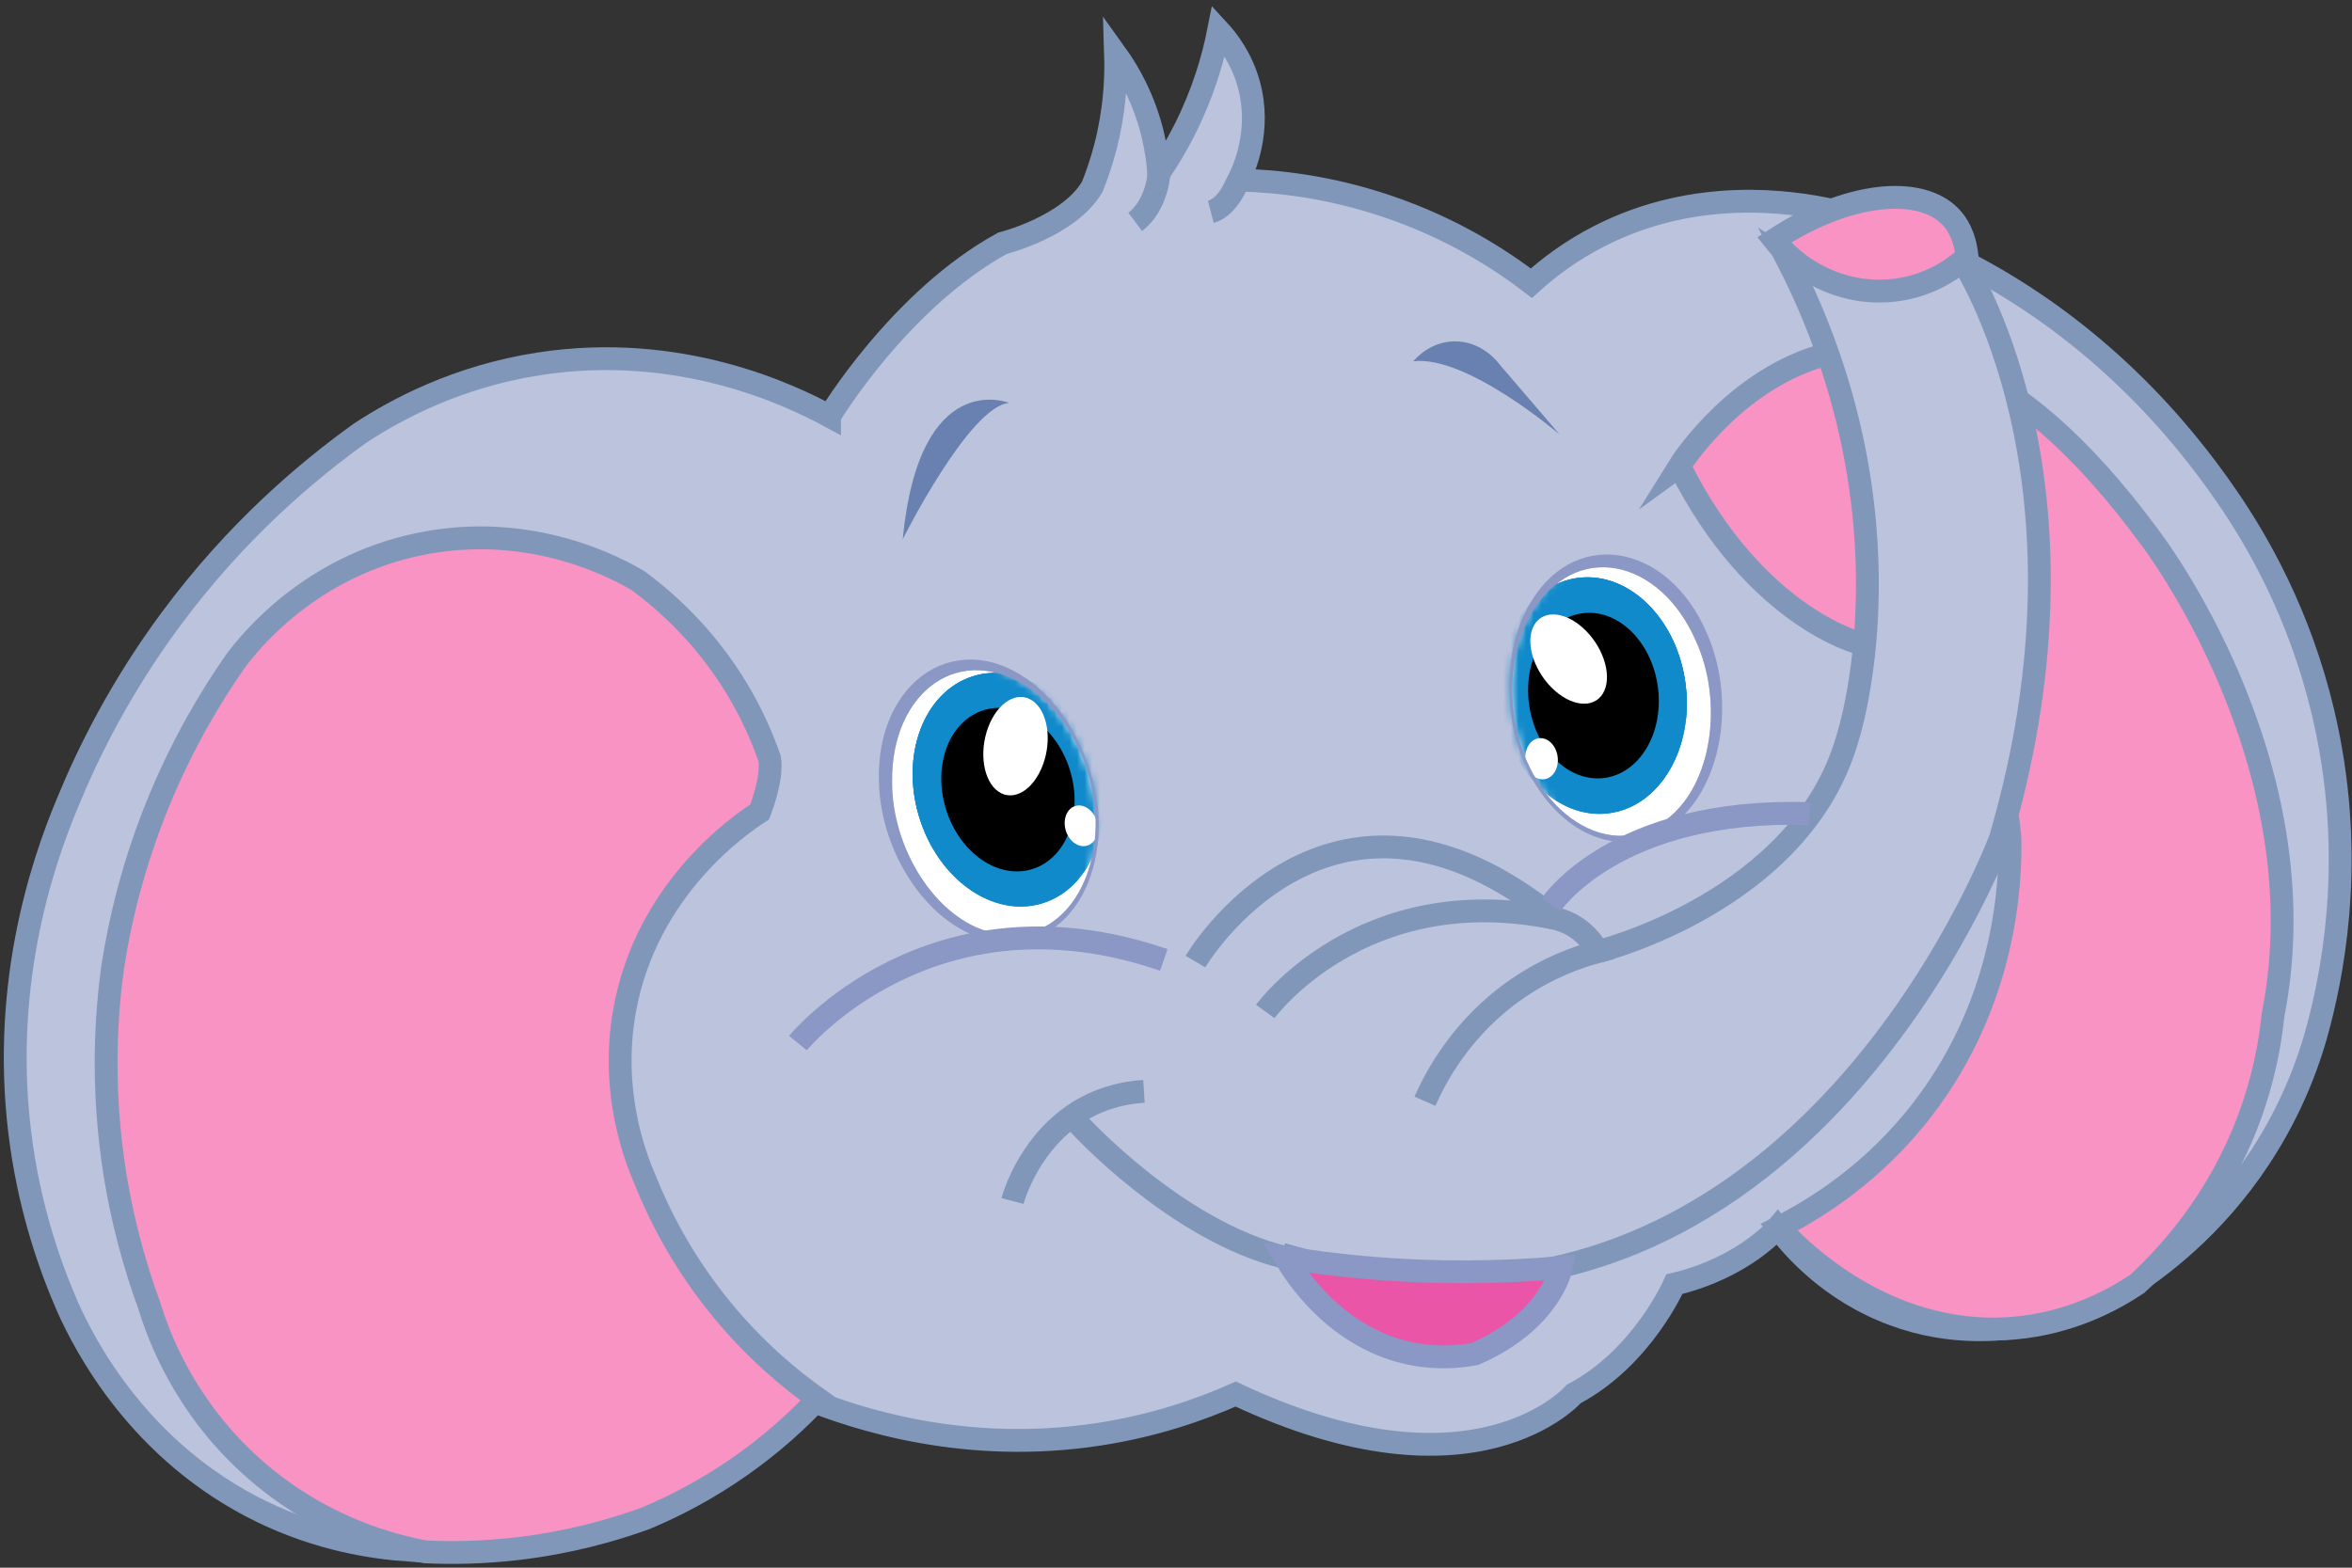
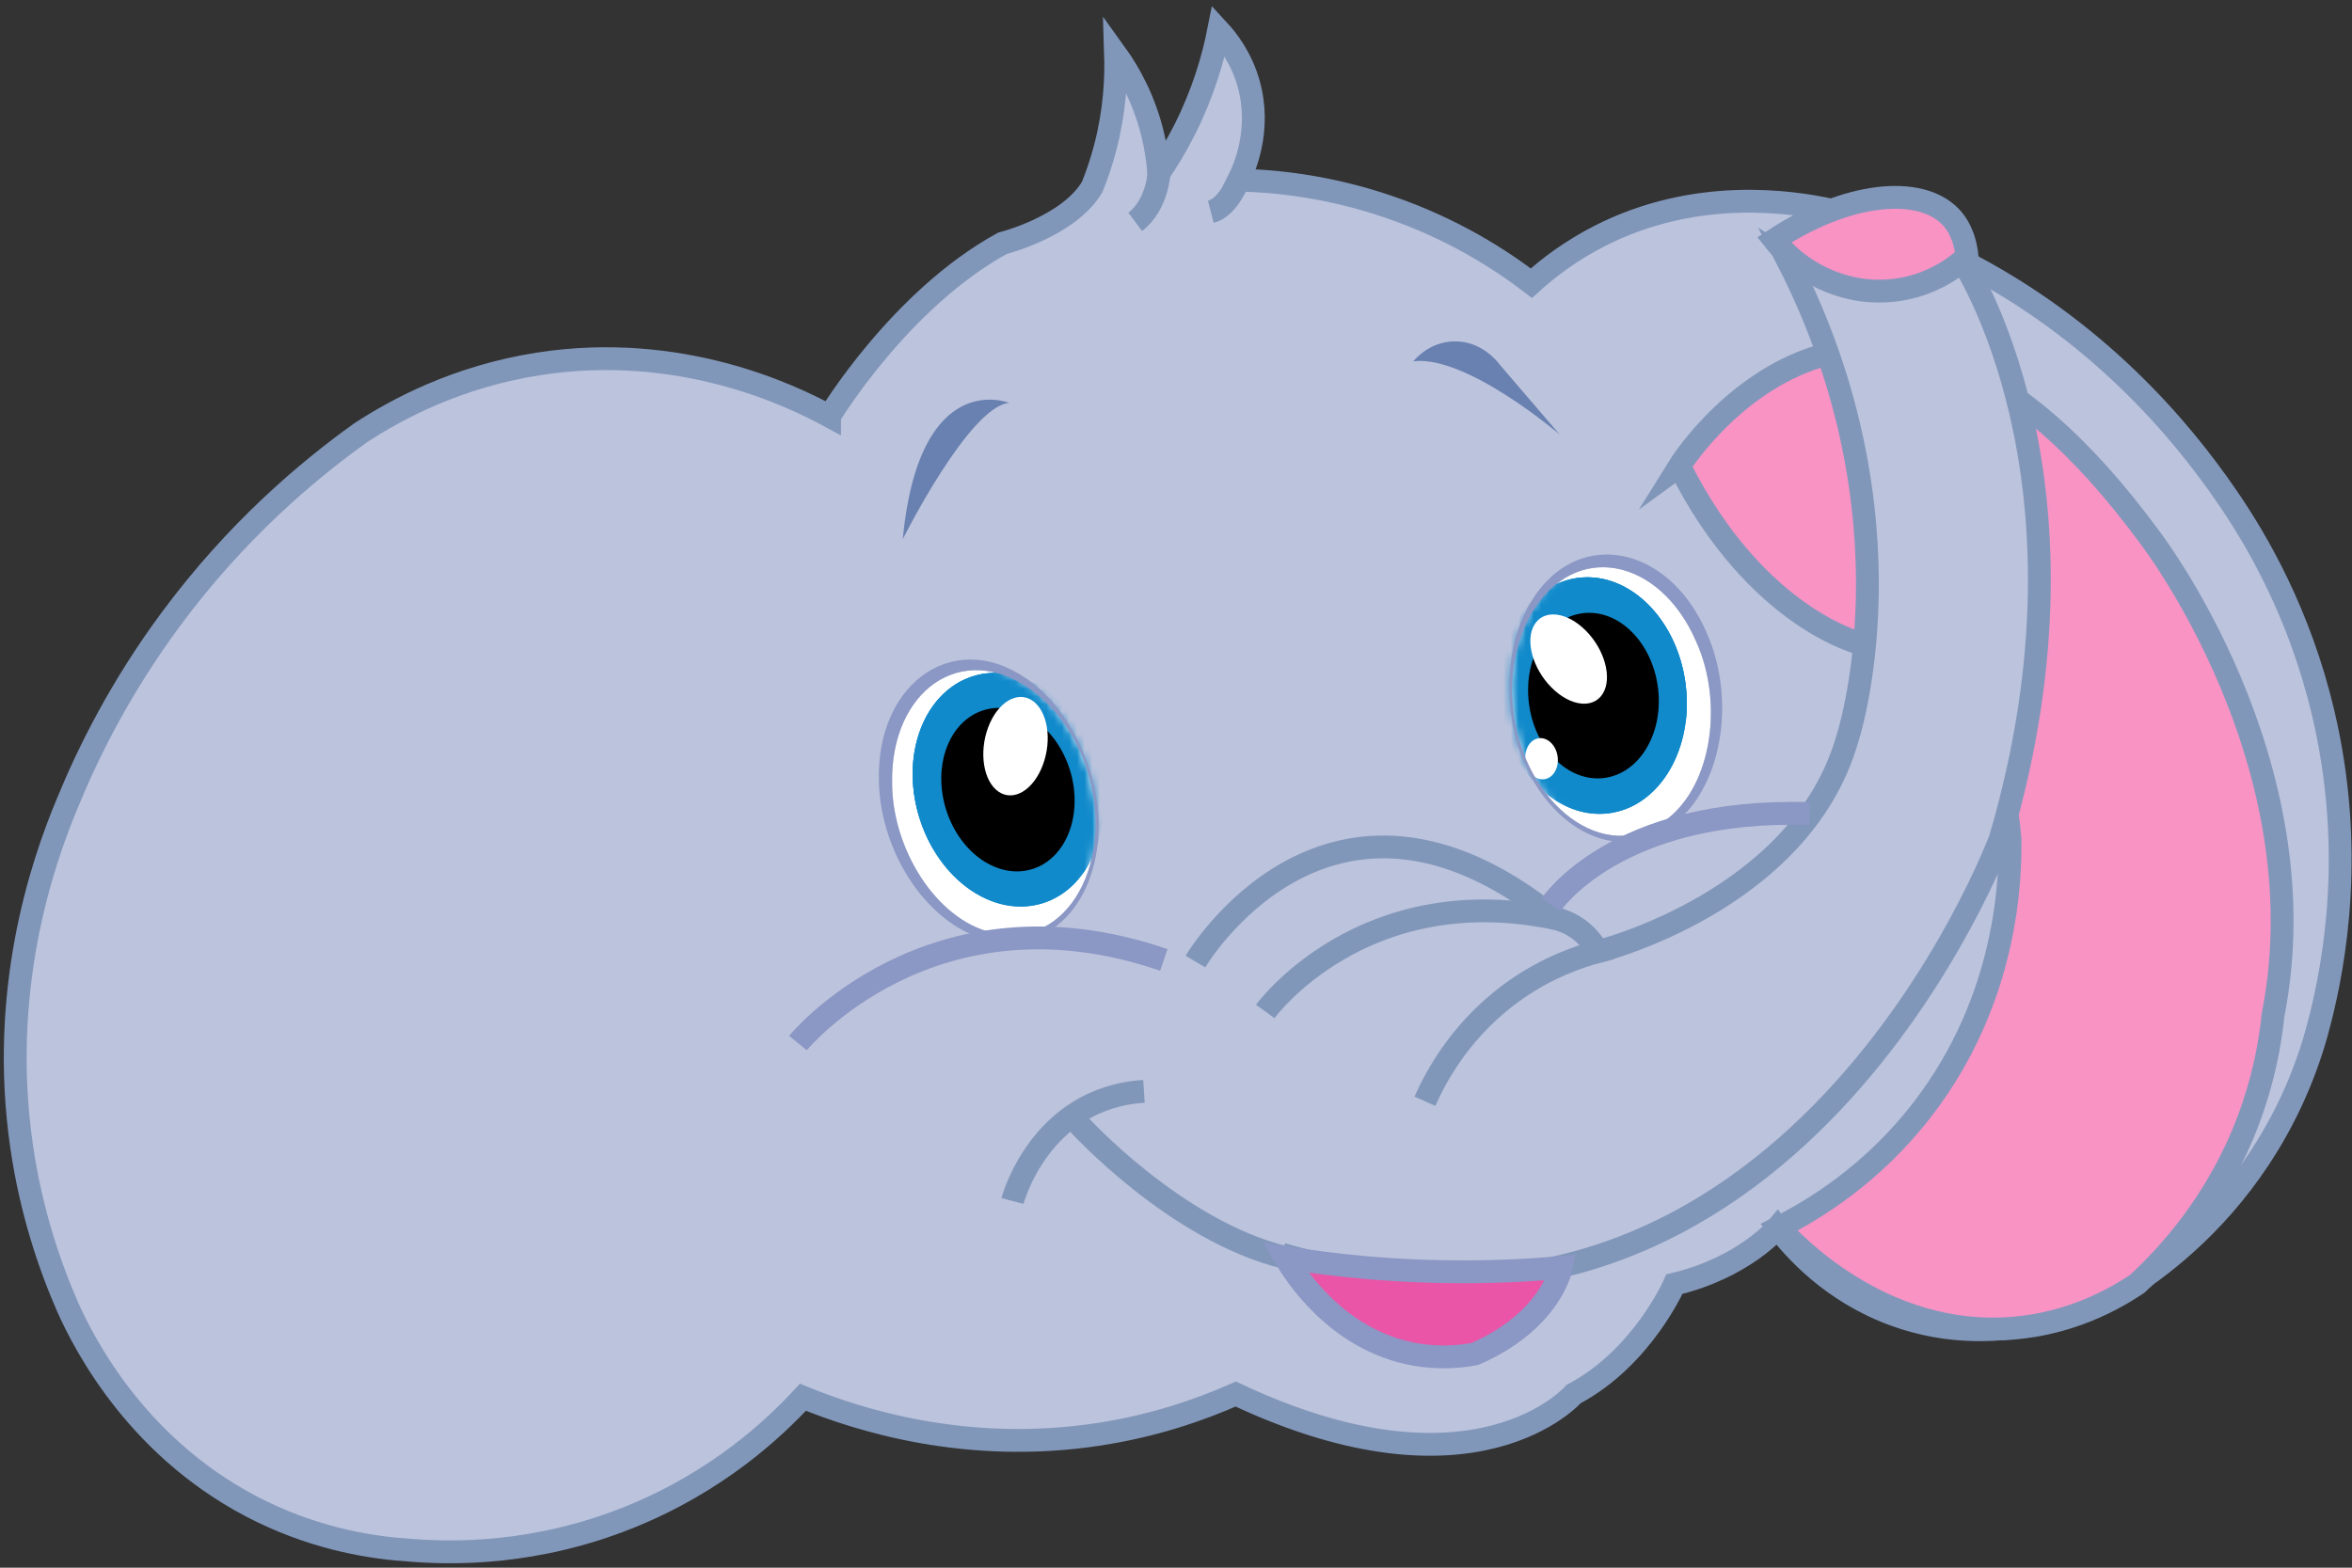
<svg xmlns="http://www.w3.org/2000/svg" width="309" height="206" viewBox="0 0 309 206" fill="none">
  <rect x="0" y="0" width="309" height="206" fill="#333333" stroke="none" />
  <path d="M108.983 54.69C108.983 54.69 118.159 39.395 131.706 31.967C131.706 31.967 140.445 29.782 143.504 24.538C144.12 23.004 144.706 21.291 145.2 19.404C146.436 14.671 146.672 10.411 146.563 7.059C147.45 8.291 148.359 9.742 149.185 11.429C151.326 15.79 152.025 19.875 152.244 22.79C153.384 21.121 154.542 19.211 155.63 17.057C158.073 12.215 159.384 7.671 160.109 4C161.267 5.254 163.085 7.588 164.042 10.992C165.764 17.118 163.43 22.257 162.731 23.664C167.595 23.778 174.538 24.481 182.395 27.16C190.886 30.053 197.17 34.134 201.186 37.211C203.497 35.117 206.442 32.911 210.096 31.04C222.737 24.564 235.331 26.483 240.514 27.597C245.679 29.008 251.482 31.075 257.556 34.152C275.608 43.302 286.628 56.595 292.514 65.177C296.592 71.081 302.124 80.673 305.187 93.581C309.448 111.515 306.729 126.508 304.75 134.22C303.605 138.778 301.39 145.293 296.884 152.136C290.81 161.365 283.465 166.797 278.968 169.616C276.954 170.787 263.687 178.215 248.821 172.744C240.588 169.716 235.681 164.136 233.522 161.313C233.522 161.313 229.152 166.557 219.976 168.742C219.976 168.742 215.794 178.386 206.744 183.18C206.744 183.18 193.866 198.054 162.351 183.18C157.632 185.277 151.575 187.366 144.352 188.471C126.969 191.133 112.767 186.579 105.487 183.603C101.729 187.68 94.3 194.672 82.764 199.335C70.428 204.321 59.525 204.168 53.923 203.705C49.055 203.407 42.02 202.324 34.477 198.679C18.252 190.835 11.099 176.66 8.914 171.805C6.493 166.277 4.085 159.167 2.849 150.699C-0.118 130.362 5.37 113.813 8.914 105.384C11.693 98.619 15.936 90.164 22.46 81.35C31.06 69.735 40.381 61.874 47.368 56.879C52.053 53.807 60.054 49.477 70.799 47.812C89.353 44.941 103.852 51.915 108.983 54.694V54.69Z" fill="#BCC3DC" stroke="#8197BA" stroke-width="3" stroke-miterlimit="10" />
-   <path d="M99.806 106.69C99.806 106.69 101.554 102.321 101.117 99.699C100.177 96.985 98.827 93.856 96.856 90.575C92.674 83.614 87.549 79.056 83.856 76.32C81.274 74.791 69.86 68.415 55.016 71.513C40.669 74.507 32.852 84.317 30.982 86.808C27.744 91.436 24.069 97.562 20.931 105.161C17.483 113.503 15.735 121.08 14.813 127.01C13.922 133.473 13.411 142.208 14.813 152.355C15.871 159.993 17.745 166.474 19.62 171.582C20.844 175.602 24.191 184.652 32.895 192.557C41.972 200.799 51.769 203.163 55.889 203.919C59.433 204.085 63.563 204.024 68.125 203.482C74.754 202.695 80.36 201.126 84.73 199.549C88.331 198.05 92.749 195.839 97.403 192.557C101.633 189.573 104.949 186.488 107.453 183.818C103.831 181.257 99.225 177.442 94.781 172.019C89.581 165.674 86.526 159.478 84.73 154.977C83.214 151.464 80.203 143.139 82.056 132.8C84.953 116.614 97.481 108.194 99.806 106.69Z" fill="#F893C4" stroke="#8197BA" stroke-width="3" stroke-miterlimit="10" />
  <path d="M220.631 61.24C220.631 61.24 245.836 20.684 282.477 70.67C282.477 70.67 305.174 100.123 298.637 133.324C298.243 137.166 297.361 141.911 295.425 147.085C291.409 157.813 284.915 164.888 280.773 168.711C277.592 170.839 272.007 173.881 264.596 174.519C247.278 176.013 235.327 163.087 233.71 161.282C238.438 158.897 246.094 154.216 252.644 145.678C263.744 131.214 264.159 115.474 264.063 110.182C264.063 110.182 261.825 79.654 246.348 84.828C245.041 85.265 230.66 81.332 220.636 61.236L220.631 61.24Z" fill="#F893C4" stroke="#8197BA" stroke-width="3" stroke-miterlimit="10" />
  <path d="M209.925 125.044C209.925 125.044 236.581 118.489 242.699 97.077C242.699 97.077 252.312 68.236 234.833 34.152C234.833 34.152 247.833 42.454 257.722 34.152C257.722 34.152 276.783 62.555 262.8 110.186C262.8 110.186 235.27 184.473 168.412 164.809" fill="#BCC3DC" />
  <path d="M209.925 125.044C209.925 125.044 236.581 118.489 242.699 97.077C242.699 97.077 252.312 68.236 234.833 34.152C234.833 34.152 247.833 42.454 257.722 34.152C257.722 34.152 276.783 62.555 262.8 110.186C262.8 110.186 235.27 184.473 168.412 164.809" stroke="#8197BA" stroke-width="3" stroke-miterlimit="10" />
  <path d="M258.43 33.715C258.124 30.857 257.058 29.31 256.245 28.471C252.255 24.346 242.734 25.176 233.085 31.53C233.972 32.64 235.388 34.143 237.455 35.463C240.217 37.224 242.856 37.84 244.447 38.084C246.029 38.307 249.17 38.53 252.749 37.211C255.463 36.21 257.346 34.724 258.43 33.715Z" fill="#F893C4" stroke="#8197BA" stroke-width="3" stroke-miterlimit="10" />
  <path d="M157.051 126.355C157.051 126.355 174.53 96.64 204.245 120.674C204.926 120.827 205.844 121.12 206.814 121.714C208.588 122.798 209.519 124.275 209.925 125.044C207.137 125.791 203.349 127.176 199.438 129.85C192.118 134.854 188.644 141.448 187.202 144.708" stroke="#8197BA" stroke-width="3" stroke-miterlimit="10" />
  <path d="M132.58 52.942C132.58 52.942 120.781 48.135 118.596 70.858C118.596 70.858 127.336 53.379 132.58 52.942Z" fill="#6981B1" />
  <path d="M185.673 47.48C185.966 47.13 187.814 44.971 190.916 44.858C194.666 44.718 196.864 47.681 197.034 47.917L204.9 57.093C204.9 57.093 192.664 46.606 185.673 47.48Z" fill="#6981B1" />
  <path d="M152.296 22.541C152.296 22.541 152.108 26.928 149.137 29.148L152.296 22.541Z" fill="#BCC3DC" />
  <path d="M152.296 22.541C152.296 22.541 152.108 26.928 149.137 29.148" stroke="#8197BA" stroke-width="3" stroke-miterlimit="10" />
  <path d="M162.771 23.555C162.771 23.555 161.429 27.226 159.074 27.837L162.771 23.555Z" fill="#BCC3DC" />
  <path d="M162.771 23.555C162.771 23.555 161.429 27.226 159.074 27.837" stroke="#8197BA" stroke-width="3" stroke-miterlimit="10" />
  <path d="M133.016 157.817C133.016 157.817 136.539 144.288 150.29 143.406" stroke="#8197BA" stroke-width="3" stroke-miterlimit="10" />
  <path d="M141.656 147.649C141.656 147.649 154.429 161.75 168.849 165.246" stroke="#8197BA" stroke-width="3" stroke-miterlimit="10" />
  <path d="M168.849 165.246C172.166 165.783 175.666 166.233 179.336 166.557C188.841 167.396 197.519 167.225 205.118 166.557C205.118 166.557 203.807 173.548 193.757 177.918C191.62 178.312 188.915 178.508 185.891 177.971C175.504 176.127 169.968 167.151 168.849 165.246Z" fill="#EB55A7" stroke="#8B97C4" stroke-width="3" stroke-miterlimit="10" />
  <path d="M142.857 101.285C146.537 112.865 140.493 124.983 130.259 122.531C122.953 120.779 117.18 111.497 117.202 102.788C117.036 90.841 126.261 84.068 135.442 90.618C138.763 93.004 141.538 96.911 142.862 101.285H142.857Z" fill="white" />
  <mask id="mask0_5_2527" style="mask-type:luminance" maskUnits="userSpaceOnUse" x="116" y="87" width="29" height="37">
    <path d="M135.524 122.922C142.625 120.774 146.005 111.177 143.074 101.486C140.142 91.796 132.01 85.681 124.909 87.829C117.808 89.977 114.428 99.574 117.359 109.265C120.29 118.955 128.423 125.07 135.524 122.922Z" fill="white" />
  </mask>
  <g mask="url(#mask0_5_2527)">
    <path d="M136.872 118.731C143.326 116.804 146.559 108.551 144.094 100.298C141.629 92.044 134.399 86.917 127.945 88.844C121.491 90.772 118.257 99.025 120.722 107.278C123.187 115.531 130.418 120.659 136.872 118.731Z" fill="#118ACB" />
    <g style="mix-blend-mode:screen">
      <path d="M142.403 96.242C142.669 96.863 142.914 97.505 143.12 98.169C145.693 106.389 142.582 114.726 136.172 116.793C130.814 118.519 124.849 115.321 121.533 109.43C124.565 116.479 131.194 120.543 137.085 118.642C143.495 116.575 146.607 108.237 144.033 100.013C143.609 98.663 143.054 97.4 142.403 96.238V96.242Z" fill="#118ACB" />
    </g>
    <path d="M136.172 116.798C142.582 114.731 145.693 106.393 143.12 98.174C142.91 97.51 142.669 96.867 142.403 96.247C139.082 90.356 133.117 87.153 127.764 88.883C121.354 90.95 118.242 99.288 120.816 107.508C121.026 108.172 121.266 108.814 121.533 109.435C124.854 115.325 130.819 118.528 136.172 116.798Z" fill="#118ACB" />
    <g style="mix-blend-mode:multiply">
      <path d="M123.259 109.207C123.669 108.058 124.185 106.979 124.775 105.974C126.108 103.706 128.074 102.041 130.25 101.08C131.365 100.586 132.54 100.293 133.746 100.123C134.891 99.961 136.067 99.904 137.246 100.04C138.4 100.166 139.558 100.477 140.664 101.062C141.691 101.608 142.669 102.286 143.6 103.081C144.033 103.448 144.457 103.841 144.867 104.256C144.749 102.863 144.479 101.438 144.033 100.018C141.459 91.798 134.175 86.812 127.76 88.879C121.349 90.946 118.238 99.284 120.812 107.503C121.275 108.98 121.891 110.348 122.625 111.593C122.756 110.759 122.988 109.959 123.259 109.207Z" fill="#118ACB" />
    </g>
    <path d="M140.55 101.141C142.35 106.896 140.174 112.734 135.686 114.18C131.199 115.627 126.099 112.135 124.294 106.385C122.494 100.63 124.67 94.791 129.158 93.345C133.646 91.899 138.745 95.39 140.55 101.145V101.141Z" fill="black" />
-     <path d="M144.077 107.862C144.527 109.295 143.985 110.75 142.866 111.108C141.747 111.467 140.476 110.597 140.03 109.168C139.584 107.739 140.122 106.28 141.241 105.921C142.359 105.563 143.631 106.433 144.077 107.866V107.862Z" fill="white" />
    <path d="M137.01 100.512C135.778 103.815 133.169 105.388 131.186 104.029C129.197 102.67 128.59 98.89 129.818 95.587C131.05 92.283 133.659 90.71 135.643 92.069C137.631 93.428 138.243 97.208 137.01 100.512Z" fill="white" />
  </g>
  <path d="M135.765 89.854C125.964 82.102 115.14 89.334 115.467 102.548C115.612 112.227 122.188 122.024 130.211 123.584C140.839 125.647 147.07 113.28 143.172 101.185C141.66 96.675 139.217 92.554 135.765 89.858V89.854ZM130.255 122.531C122.949 120.779 117.176 111.497 117.198 102.788C117.032 90.841 126.256 84.068 135.437 90.618C138.759 93.004 141.533 96.911 142.857 101.285C146.537 112.865 140.493 124.983 130.259 122.531H130.255Z" fill="#8B97C4" />
  <path d="M104.831 137.061C104.831 137.061 122.311 115.649 152.899 126.136" stroke="#8B97C4" stroke-width="3" stroke-miterlimit="10" />
  <path d="M198.817 93.441C200.233 105.511 210.729 114.067 219.045 107.617C224.983 103.011 226.421 92.178 222.816 84.251C218.048 73.296 206.853 70.924 201.185 80.668C199.14 84.208 198.223 88.914 198.817 93.446V93.441Z" fill="white" />
  <mask id="mask1_5_2527" style="mask-type:luminance" maskUnits="userSpaceOnUse" x="198" y="73" width="28" height="38">
    <path d="M214.381 110.13C221.737 109.164 226.631 100.244 225.313 90.206C223.995 80.168 216.964 72.814 209.608 73.779C202.253 74.745 197.358 83.665 198.676 93.704C199.994 103.741 207.025 111.096 214.381 110.13Z" fill="white" />
  </mask>
  <g mask="url(#mask1_5_2527)">
    <path d="M211.432 106.86C218.107 105.96 222.585 98.31 221.434 89.774C220.283 81.238 213.939 75.048 207.263 75.948C200.588 76.848 196.11 84.498 197.261 93.034C198.412 101.57 204.756 107.76 211.432 106.86Z" fill="#118ACB" />
    <g style="mix-blend-mode:screen">
      <path d="M197.152 88.661C197.165 89.338 197.209 90.02 197.292 90.715C198.332 99.266 204.598 105.585 211.293 104.829C216.886 104.195 221.003 98.825 221.601 92.091C221.741 99.764 217.371 106.192 211.219 106.887C204.524 107.643 198.253 101.324 197.218 92.773C197.047 91.366 197.03 89.989 197.148 88.661H197.152Z" fill="#118ACB" />
    </g>
    <path d="M211.293 104.825C204.598 105.581 198.328 99.262 197.292 90.71C197.209 90.02 197.165 89.334 197.152 88.656C197.751 81.918 201.867 76.547 207.461 75.918C214.155 75.162 220.426 81.481 221.461 90.033C221.544 90.723 221.588 91.409 221.601 92.087C221.003 98.825 216.886 104.195 211.293 104.825Z" fill="#118ACB" />
    <g style="mix-blend-mode:multiply">
      <path d="M219.936 92.593C219.089 91.715 218.175 90.942 217.223 90.273C215.077 88.757 212.595 88.044 210.218 88.066C208.999 88.075 207.81 88.293 206.639 88.634C205.529 88.958 204.437 89.39 203.414 89.998C202.418 90.588 201.487 91.344 200.722 92.336C200.01 93.253 199.398 94.276 198.874 95.386C198.629 95.901 198.406 96.434 198.205 96.976C197.738 95.657 197.401 94.25 197.222 92.773C196.182 84.221 200.77 76.679 207.465 75.923C214.159 75.167 220.43 81.485 221.466 90.037C221.654 91.571 221.654 93.074 221.501 94.512C221.038 93.804 220.496 93.17 219.941 92.598L219.936 92.593Z" fill="#118ACB" />
    </g>
    <path d="M200.858 92.362C201.583 98.349 205.975 102.771 210.659 102.242C215.344 101.713 218.556 96.43 217.83 90.448C217.105 84.461 212.713 80.039 208.029 80.568C203.344 81.097 200.133 86.38 200.858 92.362Z" fill="black" />
    <path d="M200.412 99.939C200.591 101.429 201.688 102.53 202.855 102.399C204.022 102.268 204.821 100.953 204.642 99.463C204.463 97.973 203.366 96.871 202.199 97.003C201.033 97.134 200.233 98.449 200.412 99.939Z" fill="white" />
    <path d="M203.821 90.33C206.303 92.834 209.326 93.192 210.581 91.134C211.83 89.076 210.834 85.379 208.352 82.879C205.87 80.376 202.846 80.017 201.592 82.075C200.342 84.133 201.338 87.83 203.821 90.33Z" fill="white" />
  </g>
  <path d="M200.569 80.105C206.311 69.001 219.15 71.138 224.293 83.316C228.147 92.196 226.189 103.833 219.517 108.556C210.681 114.81 199.914 106.109 198.481 93.481C198 88.748 198.529 83.989 200.569 80.105ZM219.045 107.617C224.983 103.011 226.421 92.178 222.816 84.251C218.049 73.296 206.853 70.924 201.185 80.668C199.14 84.208 198.223 88.914 198.817 93.446C200.233 105.515 210.729 114.071 219.045 107.621V107.617Z" fill="#8B97C4" />
  <path d="M166.227 132.909C166.227 132.909 178.9 115.43 204.244 120.674" stroke="#8197BA" stroke-width="3" stroke-miterlimit="10" />
  <path d="M203.781 118.878C203.781 118.878 212.254 106.083 237.735 106.913" stroke="#8B97C4" stroke-width="3" stroke-miterlimit="10" />
</svg>